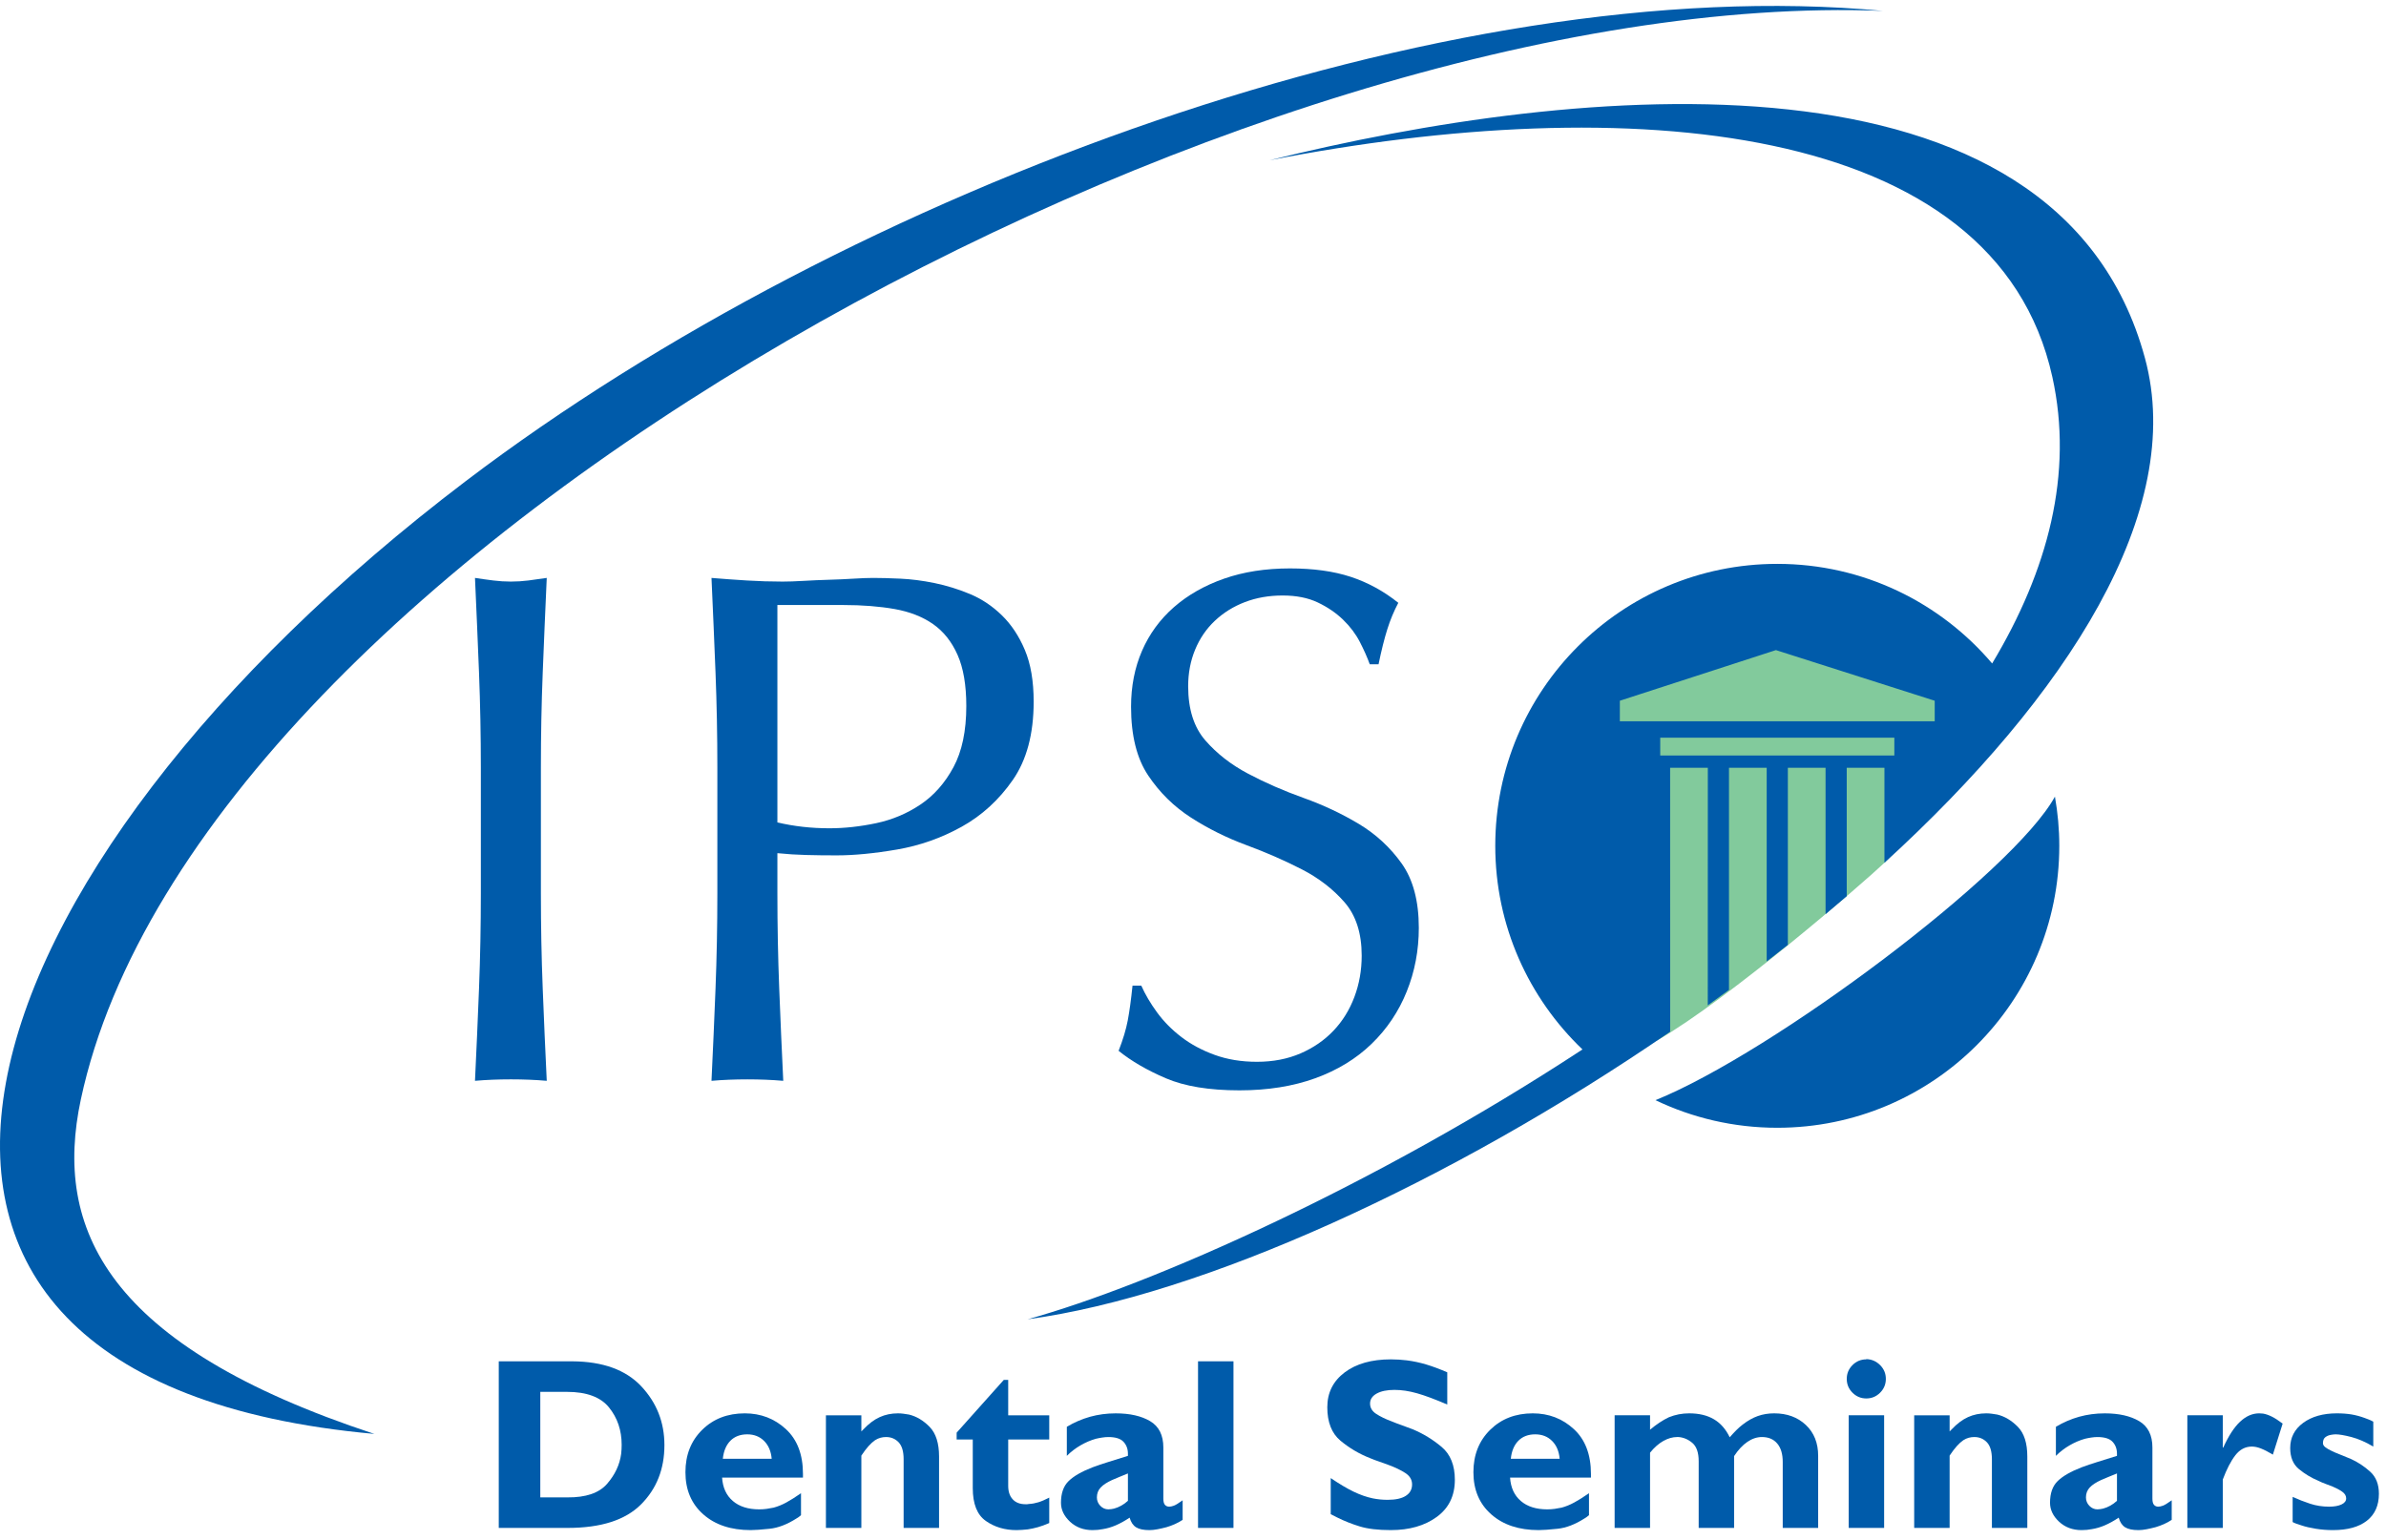
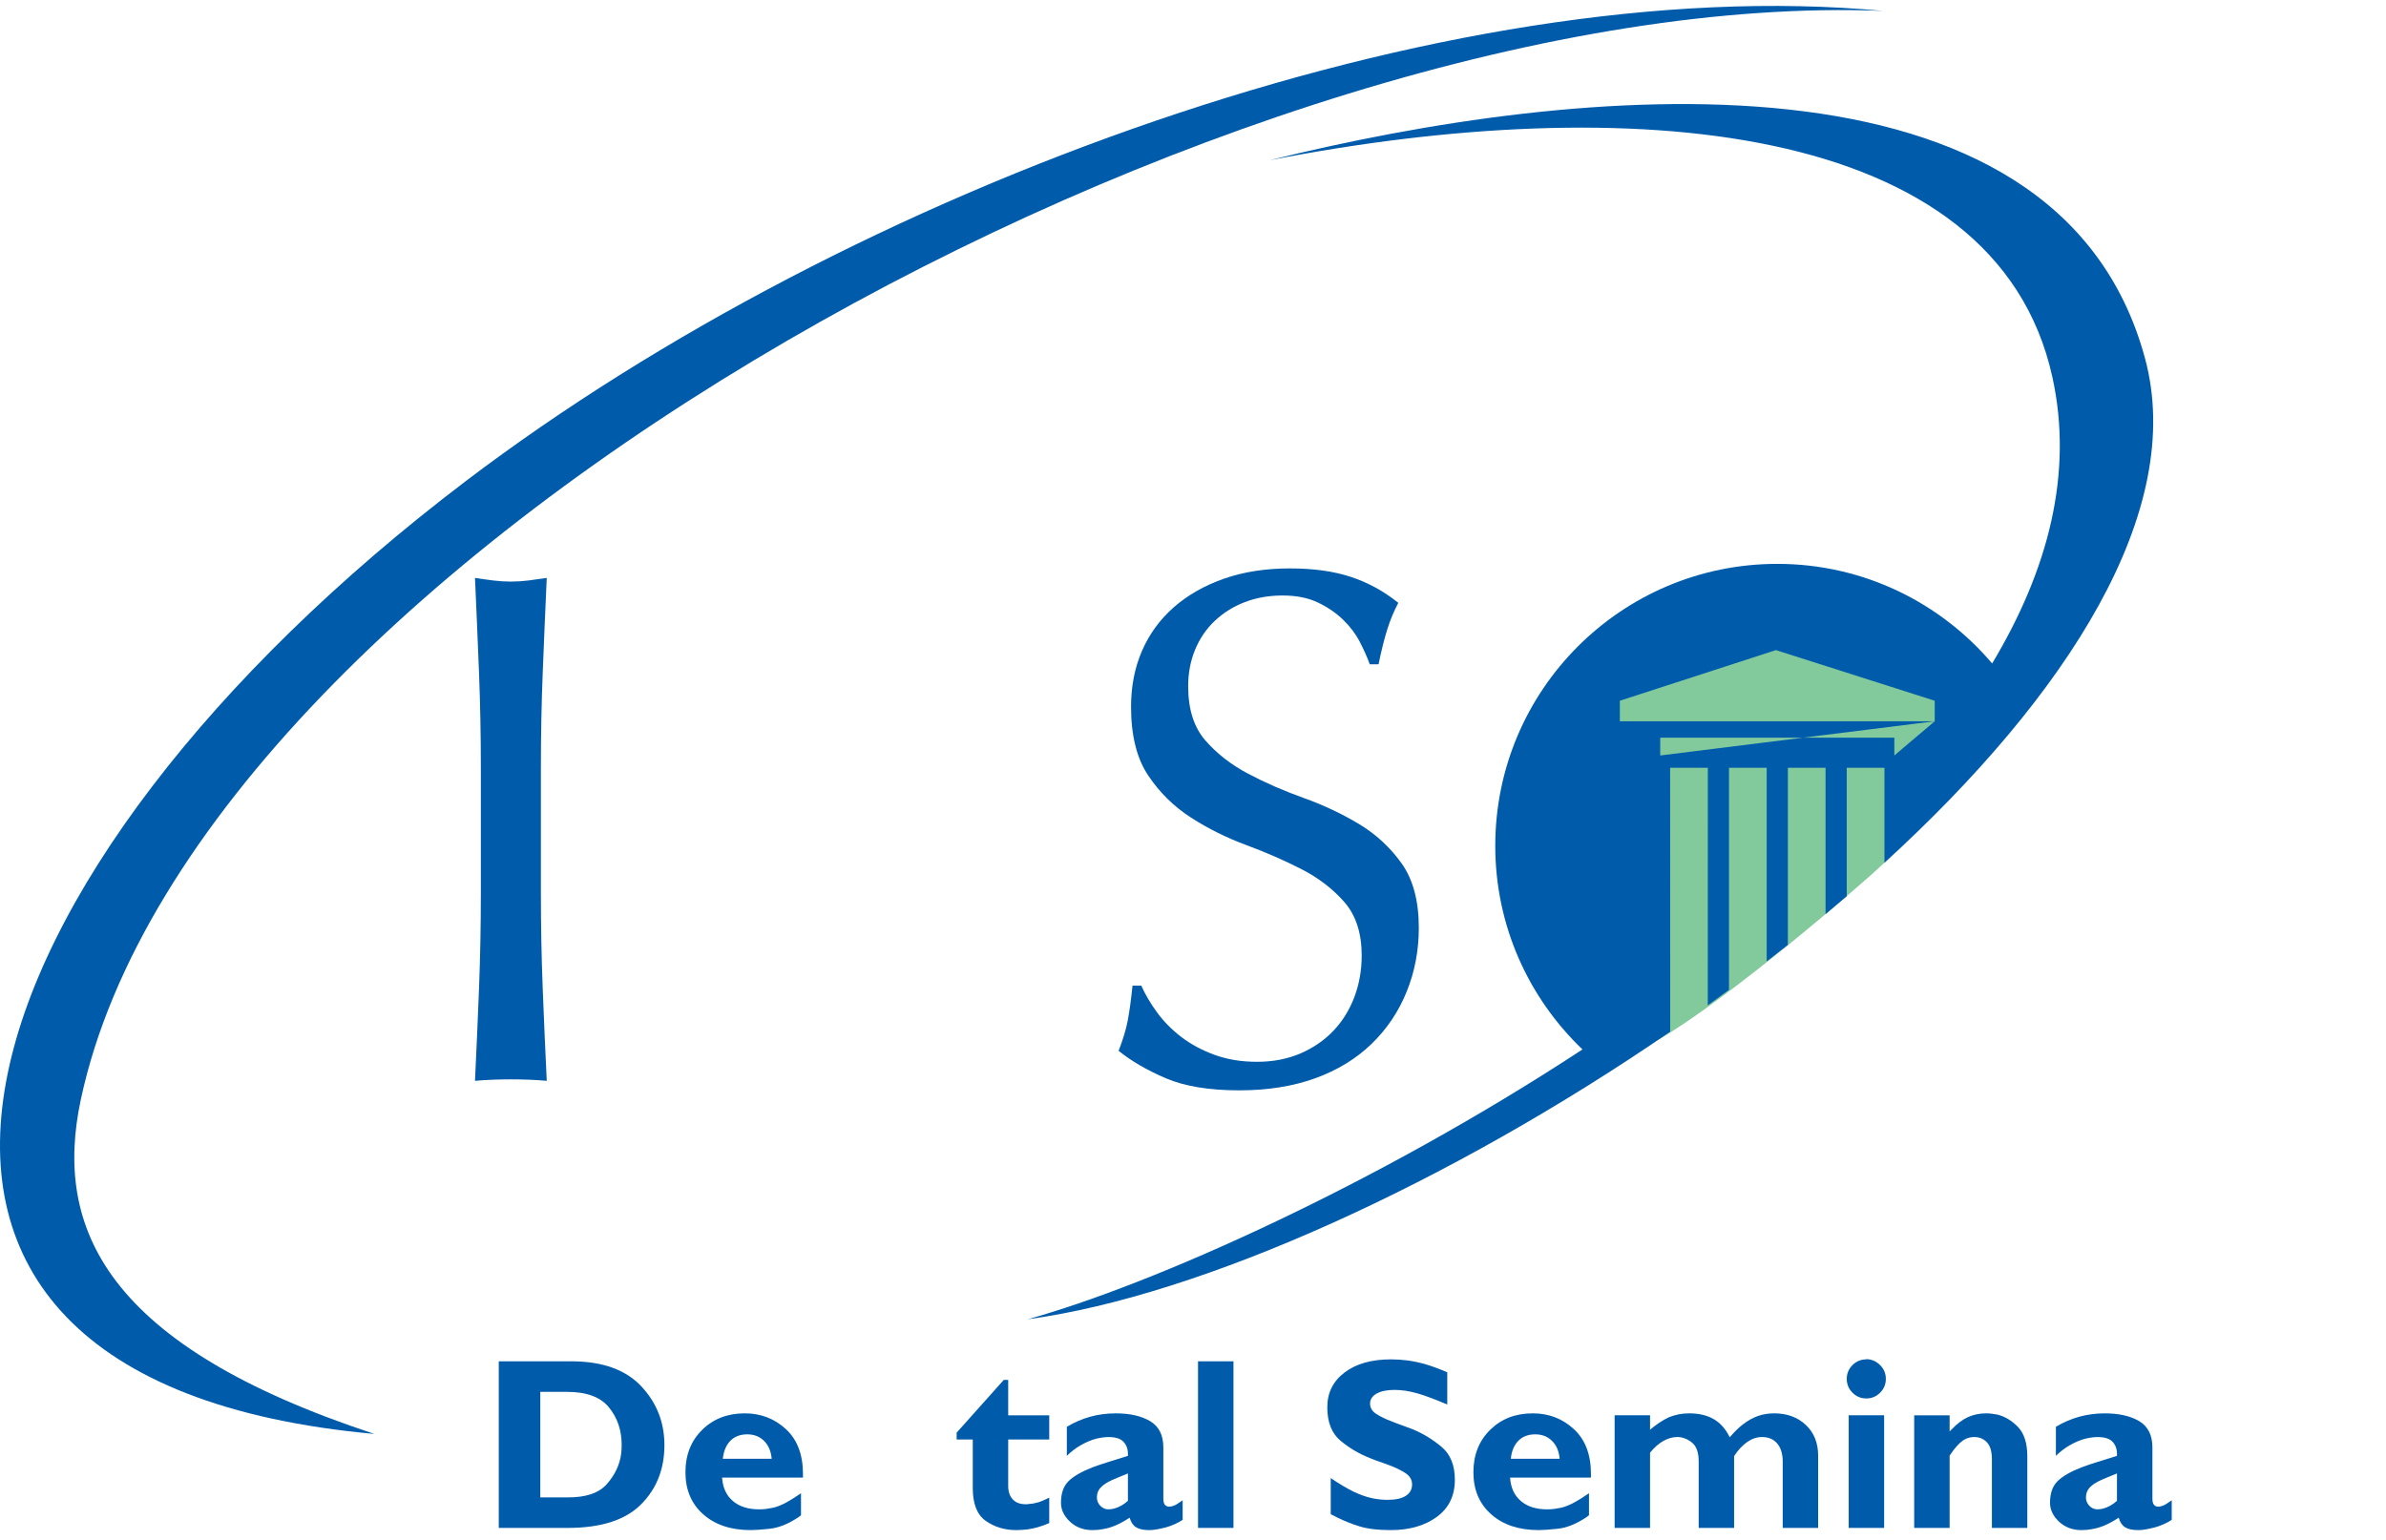
<svg xmlns="http://www.w3.org/2000/svg" xmlns:ns1="http://www.bohemiancoding.com/sketch/ns" width="189px" height="122px" viewBox="0 0 189 122" version="1.1">
  <title>Group</title>
  <desc>Created with Sketch.</desc>
  <defs />
  <g id="Page-1" stroke="none" stroke-width="1" fill="none" fill-rule="evenodd" ns1:type="MSPage">
    <g id="Group" ns1:type="MSLayerGroup">
      <path d="M126.894,54.49 L140.702,49.778 L155.767,55.312 L154.398,61.832 C154.398,61.832 150.769,66.938 149.27,68.361 C147.549,69.995 136.975,79.145 131.277,82.432 L126.894,54.49 Z" id="Fill-1" fill="#82CA9C" ns1:type="MSShapeGroup" />
-       <path d="M131.135,87.17 C134.055,88.57 137.327,89.356 140.782,89.356 C153.12,89.356 163.121,79.354 163.121,67.017 C163.121,65.686 162.998,64.384 162.775,63.117 C159.508,69.107 140.489,83.372 131.135,87.17" id="Fill-3" fill="#005BAA" ns1:type="MSShapeGroup" />
-       <path d="M153.253,57.148 L128.311,57.148 L128.311,55.521 L140.674,51.509 L153.253,55.521 L153.253,57.148 Z M150.054,59.859 L131.51,59.859 L131.51,58.449 L150.054,58.449 L150.054,59.859 Z M169.903,28.363 C162.947,2.757 124.737,6.696 100.57,12.696 C128.737,7.196 158.06,9.415 162.57,29.863 C164.26,37.522 162.226,45.198 157.802,52.567 C153.705,47.745 147.606,44.677 140.782,44.677 C128.444,44.677 118.443,54.679 118.443,67.016 C118.443,73.364 121.098,79.084 125.35,83.15 C108.91,93.939 91.2,101.812 81.403,104.53 C95.214,102.669 114.922,93.678 132.299,81.743 L132.294,60.835 L135.281,60.835 L135.277,79.655 C135.841,79.251 136.399,78.841 136.957,78.431 L136.957,60.835 L139.944,60.835 L139.944,76.178 C140.507,75.743 141.065,75.305 141.62,74.865 L141.62,60.835 L144.607,60.835 L144.607,72.431 C145.172,71.959 145.73,71.485 146.283,71.008 L146.283,60.835 L149.27,60.835 L149.27,68.361 C163.732,55.145 173.201,40.5 169.903,28.363 L169.903,28.363 Z" id="Fill-5" fill="#005BAA" ns1:type="MSShapeGroup" />
+       <path d="M153.253,57.148 L128.311,57.148 L128.311,55.521 L140.674,51.509 L153.253,55.521 L153.253,57.148 Z L131.51,59.859 L131.51,58.449 L150.054,58.449 L150.054,59.859 Z M169.903,28.363 C162.947,2.757 124.737,6.696 100.57,12.696 C128.737,7.196 158.06,9.415 162.57,29.863 C164.26,37.522 162.226,45.198 157.802,52.567 C153.705,47.745 147.606,44.677 140.782,44.677 C128.444,44.677 118.443,54.679 118.443,67.016 C118.443,73.364 121.098,79.084 125.35,83.15 C108.91,93.939 91.2,101.812 81.403,104.53 C95.214,102.669 114.922,93.678 132.299,81.743 L132.294,60.835 L135.281,60.835 L135.277,79.655 C135.841,79.251 136.399,78.841 136.957,78.431 L136.957,60.835 L139.944,60.835 L139.944,76.178 C140.507,75.743 141.065,75.305 141.62,74.865 L141.62,60.835 L144.607,60.835 L144.607,72.431 C145.172,71.959 145.73,71.485 146.283,71.008 L146.283,60.835 L149.27,60.835 L149.27,68.361 C163.732,55.145 173.201,40.5 169.903,28.363 L169.903,28.363 Z" id="Fill-5" fill="#005BAA" ns1:type="MSShapeGroup" />
      <path d="M149.153,0.863 C114.653,-2.387 67.472,14.903 36.903,38.113 C-3.597,68.863 -17.347,109.363 29.653,113.613 C8.403,106.613 4.219,97.325 6.403,87.113 C15.653,43.863 98.653,-1.137 149.153,0.863" id="Fill-7" fill="#005BAA" ns1:type="MSShapeGroup" />
      <path d="M37.944,53.301 C37.847,50.846 37.741,48.342 37.625,45.79 C38.127,45.868 38.611,45.935 39.075,45.993 C39.539,46.051 40.003,46.08 40.467,46.08 C40.931,46.08 41.395,46.051 41.859,45.993 C42.323,45.935 42.806,45.868 43.309,45.79 C43.193,48.342 43.086,50.846 42.99,53.301 C42.893,55.757 42.845,58.26 42.845,60.812 L42.845,70.788 C42.845,73.341 42.893,75.854 42.99,78.328 C43.086,80.803 43.193,83.239 43.309,85.636 C42.419,85.558 41.472,85.52 40.467,85.52 C39.461,85.52 38.514,85.558 37.625,85.636 C37.741,83.239 37.847,80.803 37.944,78.328 C38.04,75.854 38.089,73.341 38.089,70.788 L38.089,60.812 C38.089,58.26 38.04,55.757 37.944,53.301" id="Fill-9" fill="#005BAA" ns1:type="MSShapeGroup" />
-       <path d="M65.697,65.627 C66.895,65.627 68.133,65.491 69.409,65.221 C70.685,64.95 71.854,64.457 72.918,63.741 C73.981,63.026 74.851,62.04 75.528,60.783 C76.204,59.527 76.543,57.913 76.543,55.94 C76.543,54.278 76.311,52.924 75.847,51.88 C75.383,50.836 74.735,50.024 73.904,49.444 C73.072,48.865 72.057,48.468 70.859,48.255 C69.66,48.044 68.307,47.937 66.799,47.937 L61.579,47.937 L61.579,65.162 C62.893,65.473 64.266,65.627 65.697,65.627 M56.678,53.301 C56.581,50.847 56.475,48.342 56.359,45.791 C57.287,45.869 58.224,45.936 59.172,45.994 C60.119,46.051 61.057,46.081 61.985,46.081 C62.449,46.081 63.009,46.062 63.667,46.023 C64.324,45.984 64.991,45.956 65.668,45.936 C66.344,45.917 66.992,45.888 67.611,45.849 C68.229,45.811 68.751,45.791 69.177,45.791 C69.757,45.791 70.472,45.811 71.323,45.849 C72.173,45.888 73.072,46.003 74.02,46.196 C74.967,46.391 75.905,46.681 76.833,47.066 C77.761,47.454 78.602,48.015 79.356,48.749 C80.11,49.483 80.719,50.401 81.183,51.503 C81.647,52.606 81.879,53.969 81.879,55.592 C81.879,58.145 81.328,60.214 80.226,61.799 C79.124,63.385 77.77,64.621 76.166,65.511 C74.561,66.4 72.86,66.999 71.062,67.309 C69.264,67.618 67.669,67.773 66.277,67.773 C65.387,67.773 64.575,67.764 63.841,67.743 C63.106,67.725 62.352,67.677 61.579,67.599 L61.579,70.788 C61.579,73.341 61.627,75.855 61.724,78.328 C61.82,80.804 61.927,83.239 62.043,85.637 C61.153,85.559 60.206,85.521 59.201,85.521 C58.195,85.521 57.248,85.559 56.359,85.637 C56.475,83.239 56.581,80.804 56.678,78.328 C56.774,75.855 56.823,73.341 56.823,70.788 L56.823,60.813 C56.823,58.261 56.774,55.757 56.678,53.301" id="Fill-11" fill="#005BAA" ns1:type="MSShapeGroup" />
      <path d="M91.652,80.214 C92.174,80.93 92.812,81.576 93.566,82.156 C94.32,82.736 95.199,83.211 96.205,83.577 C97.21,83.945 98.331,84.129 99.569,84.129 C100.845,84.129 101.995,83.906 103.021,83.462 C104.044,83.018 104.914,82.418 105.63,81.663 C106.345,80.909 106.897,80.021 107.283,78.995 C107.669,77.972 107.863,76.879 107.863,75.719 C107.863,73.941 107.408,72.528 106.5,71.485 C105.591,70.441 104.46,69.57 103.108,68.874 C101.753,68.179 100.294,67.54 98.729,66.961 C97.162,66.381 95.702,65.655 94.349,64.785 C92.995,63.915 91.864,62.805 90.956,61.45 C90.047,60.098 89.593,58.28 89.593,55.999 C89.593,54.375 89.883,52.896 90.463,51.562 C91.043,50.228 91.884,49.078 92.986,48.11 C94.088,47.145 95.412,46.391 96.959,45.849 C98.505,45.308 100.245,45.037 102.179,45.037 C104.035,45.037 105.639,45.259 106.993,45.704 C108.346,46.149 109.604,46.835 110.763,47.763 C110.415,48.421 110.125,49.116 109.894,49.851 C109.661,50.586 109.429,51.514 109.197,52.634 L108.501,52.634 C108.308,52.093 108.046,51.504 107.718,50.866 C107.389,50.228 106.944,49.639 106.384,49.097 C105.823,48.556 105.156,48.102 104.383,47.734 C103.61,47.367 102.681,47.183 101.599,47.183 C100.516,47.183 99.521,47.357 98.612,47.705 C97.703,48.053 96.91,48.546 96.234,49.184 C95.557,49.821 95.035,50.586 94.668,51.475 C94.3,52.364 94.117,53.331 94.117,54.375 C94.117,56.193 94.571,57.623 95.48,58.667 C96.388,59.711 97.52,60.591 98.873,61.306 C100.227,62.022 101.687,62.659 103.252,63.22 C104.819,63.78 106.277,64.467 107.631,65.278 C108.985,66.091 110.115,67.135 111.026,68.41 C111.933,69.687 112.387,71.389 112.387,73.515 C112.387,75.294 112.069,76.976 111.43,78.561 C110.792,80.147 109.864,81.528 108.647,82.707 C107.428,83.888 105.94,84.796 104.18,85.434 C102.42,86.071 100.419,86.391 98.177,86.391 C95.779,86.391 93.836,86.071 92.348,85.434 C90.859,84.796 89.612,84.07 88.607,83.259 C88.955,82.369 89.196,81.568 89.332,80.852 C89.467,80.137 89.593,79.219 89.709,78.097 L90.405,78.097 C90.714,78.793 91.13,79.498 91.652,80.214" id="Fill-13" fill="#005BAA" ns1:type="MSShapeGroup" />
      <path d="M42.798,118.642 L44.946,118.642 C46.404,118.655 47.449,118.299 48.082,117.575 C48.714,116.851 49.089,116.055 49.204,115.189 C49.217,115.073 49.227,114.953 49.234,114.829 C49.24,114.706 49.243,114.587 49.243,114.471 C49.243,113.332 48.911,112.35 48.246,111.522 C47.582,110.695 46.469,110.281 44.908,110.281 L42.798,110.281 L42.798,118.642 Z M45.334,107.861 C47.746,107.874 49.566,108.533 50.792,109.835 C52.017,111.139 52.63,112.694 52.63,114.499 C52.63,116.397 52.011,117.964 50.772,119.203 C49.533,120.442 47.598,121.061 44.966,121.061 L39.508,121.061 L39.508,107.861 L45.334,107.861 Z" id="Fill-15" fill="#005BAA" ns1:type="MSShapeGroup" />
      <path d="M61.127,115.583 C61.075,114.99 60.875,114.519 60.527,114.17 C60.179,113.822 59.733,113.647 59.191,113.647 C58.637,113.647 58.191,113.817 57.856,114.155 C57.521,114.494 57.32,114.97 57.256,115.583 L61.127,115.583 Z M63.449,118.293 L63.449,120.054 C63.385,120.105 63.324,120.154 63.266,120.199 C63.208,120.245 63.152,120.28 63.101,120.306 C62.353,120.783 61.64,121.058 60.962,121.128 C60.285,121.199 59.785,121.234 59.462,121.234 C57.901,121.234 56.649,120.818 55.708,119.986 C54.766,119.154 54.295,118.041 54.295,116.647 C54.295,115.28 54.736,114.161 55.621,113.29 C56.504,112.419 57.63,111.983 58.998,111.983 C60.262,111.983 61.346,112.399 62.25,113.231 C63.152,114.063 63.604,115.248 63.604,116.783 L63.604,116.929 L63.604,117.073 L57.198,117.073 C57.25,117.867 57.533,118.485 58.049,118.927 C58.565,119.369 59.262,119.59 60.14,119.59 C60.346,119.59 60.543,119.577 60.73,119.551 C60.917,119.525 61.101,119.493 61.282,119.454 C61.617,119.364 61.956,119.226 62.298,119.038 C62.64,118.852 63.023,118.609 63.449,118.312 L63.449,118.293 Z" id="Fill-17" fill="#005BAA" ns1:type="MSShapeGroup" />
-       <path d="M68.23,113.416 C68.255,113.39 68.285,113.36 68.317,113.328 C68.349,113.297 68.378,113.268 68.404,113.241 C68.817,112.803 69.243,112.483 69.682,112.283 C70.12,112.083 70.604,111.983 71.133,111.983 C71.275,111.983 71.42,111.993 71.568,112.013 C71.717,112.031 71.862,112.055 72.004,112.08 C72.597,112.223 73.143,112.548 73.64,113.058 C74.136,113.567 74.385,114.352 74.385,115.409 L74.385,121.061 L71.578,121.061 L71.578,115.622 C71.578,115.003 71.446,114.555 71.182,114.276 C70.917,113.999 70.584,113.86 70.185,113.86 C70.03,113.86 69.881,113.88 69.74,113.919 C69.597,113.957 69.456,114.022 69.313,114.112 C69.146,114.228 68.975,114.383 68.801,114.577 C68.626,114.77 68.436,115.021 68.23,115.332 L68.23,121.061 L65.423,121.061 L65.423,112.138 L68.23,112.138 L68.23,113.416 Z" id="Fill-19" fill="#005BAA" ns1:type="MSShapeGroup" />
      <path d="M83.113,114.055 L79.862,114.055 L79.862,117.732 C79.862,118.184 79.981,118.538 80.22,118.796 C80.458,119.055 80.797,119.184 81.236,119.184 L81.362,119.184 C81.406,119.184 81.455,119.177 81.507,119.164 C81.752,119.152 82,119.106 82.252,119.029 C82.504,118.951 82.791,118.828 83.113,118.66 L83.113,120.674 C82.791,120.816 82.49,120.925 82.213,121.003 C81.936,121.08 81.668,121.138 81.41,121.177 C81.255,121.19 81.107,121.202 80.965,121.216 C80.823,121.229 80.675,121.235 80.52,121.235 C79.591,121.235 78.781,120.993 78.091,120.509 C77.4,120.026 77.055,119.158 77.055,117.907 L77.055,114.055 L75.778,114.055 L75.778,113.513 L79.513,109.332 L79.862,109.332 L79.862,112.138 L83.113,112.138 L83.113,114.055 Z" id="Fill-21" fill="#005BAA" ns1:type="MSShapeGroup" />
      <path d="M89.345,118.893 L89.345,116.745 C89.1,116.848 88.871,116.942 88.658,117.026 C88.445,117.11 88.254,117.19 88.087,117.267 C87.687,117.449 87.387,117.645 87.187,117.858 C86.987,118.071 86.887,118.332 86.887,118.642 C86.887,118.9 86.977,119.122 87.158,119.309 C87.339,119.497 87.552,119.59 87.797,119.59 C87.874,119.59 87.951,119.583 88.029,119.571 C88.106,119.558 88.177,119.545 88.241,119.532 C88.435,119.481 88.625,119.403 88.813,119.299 C89,119.197 89.177,119.068 89.345,118.913 L89.345,118.893 Z M93.68,118.855 L93.68,120.422 C93.487,120.551 93.28,120.664 93.061,120.761 C92.842,120.858 92.622,120.939 92.403,121.003 C92.158,121.068 91.919,121.122 91.687,121.167 C91.454,121.212 91.241,121.235 91.048,121.235 C90.584,121.235 90.232,121.161 89.993,121.012 C89.754,120.865 89.584,120.61 89.48,120.248 C89.094,120.506 88.725,120.709 88.377,120.858 C88.029,121.006 87.687,121.106 87.351,121.158 C87.222,121.183 87.09,121.203 86.955,121.216 C86.819,121.229 86.68,121.235 86.538,121.235 C85.829,121.235 85.235,121.012 84.758,120.568 C84.281,120.122 84.042,119.622 84.042,119.068 C84.042,118.32 84.241,117.748 84.642,117.355 C85.042,116.961 85.674,116.597 86.538,116.261 C86.912,116.12 87.332,115.977 87.797,115.835 C88.261,115.694 88.777,115.533 89.345,115.351 L89.345,115.264 L89.345,115.177 C89.345,114.803 89.229,114.49 88.996,114.239 C88.764,113.987 88.364,113.861 87.797,113.861 C87.642,113.861 87.48,113.874 87.313,113.9 C87.145,113.926 86.977,113.957 86.809,113.997 C86.396,114.113 85.99,114.287 85.59,114.519 C85.19,114.751 84.829,115.029 84.506,115.351 L84.506,113.048 C85.087,112.7 85.699,112.436 86.345,112.254 C86.99,112.075 87.667,111.984 88.377,111.984 C89.5,111.984 90.409,112.19 91.106,112.603 C91.803,113.016 92.151,113.713 92.151,114.694 L92.151,118.739 C92.151,118.971 92.193,119.135 92.277,119.232 C92.361,119.329 92.474,119.377 92.616,119.377 C92.719,119.377 92.842,119.351 92.984,119.299 C93.125,119.248 93.358,119.106 93.68,118.873 L93.68,118.855 Z" id="Fill-23" fill="#005BAA" ns1:type="MSShapeGroup" />
      <path d="M97.706,121.06 L94.899,121.06 L94.899,107.86 L97.706,107.86 L97.706,121.06 Z" id="Fill-25" fill="#005BAA" ns1:type="MSShapeGroup" />
      <path d="M114.641,108.713 L114.641,111.286 C113.686,110.874 112.893,110.577 112.261,110.397 C111.628,110.216 111.029,110.125 110.46,110.125 C109.868,110.125 109.396,110.222 109.048,110.416 C108.7,110.609 108.526,110.874 108.526,111.209 C108.526,111.545 108.69,111.818 109.019,112.031 C109.348,112.244 109.757,112.442 110.246,112.622 C110.493,112.726 110.754,112.825 111.032,112.922 C111.309,113.019 111.596,113.125 111.893,113.241 C112.732,113.59 113.499,114.058 114.196,114.645 C114.893,115.232 115.242,116.1 115.242,117.248 C115.242,118.513 114.764,119.493 113.809,120.19 C112.854,120.887 111.641,121.234 110.17,121.234 C109.164,121.234 108.344,121.138 107.712,120.944 C107.08,120.751 106.48,120.513 105.912,120.229 C105.835,120.19 105.754,120.148 105.67,120.103 C105.586,120.058 105.499,120.016 105.41,119.977 L105.41,117.112 C106.093,117.577 106.697,117.935 107.219,118.187 C107.742,118.439 108.246,118.615 108.739,118.719 C108.932,118.758 109.125,118.786 109.319,118.806 C109.512,118.825 109.712,118.835 109.918,118.835 C110.551,118.835 111.032,118.729 111.361,118.516 C111.69,118.303 111.854,118.003 111.854,117.615 C111.854,117.241 111.673,116.939 111.312,116.706 C110.951,116.474 110.506,116.261 109.977,116.067 C109.745,115.977 109.502,115.89 109.251,115.806 C108.999,115.722 108.751,115.629 108.506,115.525 C107.655,115.19 106.88,114.732 106.183,114.151 C105.487,113.57 105.138,112.687 105.138,111.499 C105.138,110.352 105.596,109.432 106.512,108.741 C107.428,108.052 108.648,107.706 110.17,107.706 C110.39,107.706 110.603,107.713 110.809,107.726 C111.015,107.738 111.222,107.758 111.428,107.783 C111.945,107.848 112.46,107.958 112.977,108.112 C113.493,108.268 114.047,108.474 114.641,108.732 L114.641,108.713 Z" id="Fill-27" fill="#005BAA" ns1:type="MSShapeGroup" />
      <path d="M123.544,115.583 C123.492,114.99 123.293,114.519 122.944,114.17 C122.596,113.822 122.15,113.647 121.607,113.647 C121.054,113.647 120.607,113.817 120.273,114.155 C119.938,114.494 119.738,114.97 119.674,115.583 L123.544,115.583 Z M125.867,118.293 L125.867,120.054 C125.802,120.105 125.741,120.154 125.683,120.199 C125.625,120.245 125.57,120.28 125.519,120.306 C124.77,120.783 124.058,121.058 123.38,121.128 C122.702,121.199 122.202,121.234 121.88,121.234 C120.318,121.234 119.065,120.818 118.125,119.986 C117.183,119.154 116.712,118.041 116.712,116.647 C116.712,115.28 117.154,114.161 118.038,113.29 C118.922,112.419 120.048,111.983 121.415,111.983 C122.68,111.983 123.764,112.399 124.667,113.231 C125.57,114.063 126.022,115.248 126.022,116.783 L126.022,116.929 L126.022,117.073 L119.615,117.073 C119.667,117.867 119.951,118.485 120.467,118.927 C120.981,119.369 121.68,119.59 122.558,119.59 C122.764,119.59 122.96,119.577 123.148,119.551 C123.334,119.525 123.519,119.493 123.699,119.454 C124.034,119.364 124.373,119.226 124.715,119.038 C125.057,118.852 125.44,118.609 125.867,118.312 L125.867,118.293 Z" id="Fill-28" fill="#005BAA" ns1:type="MSShapeGroup" />
      <path d="M130.704,113.28 C130.949,113.074 131.198,112.886 131.449,112.718 C131.701,112.551 131.949,112.409 132.194,112.293 C132.453,112.189 132.714,112.112 132.978,112.06 C133.243,112.009 133.517,111.983 133.801,111.983 C134.575,111.983 135.226,112.137 135.756,112.448 C136.285,112.758 136.704,113.235 137.014,113.88 C137.194,113.674 137.369,113.486 137.536,113.318 C137.704,113.151 137.872,113.003 138.04,112.874 C138.439,112.563 138.84,112.338 139.24,112.196 C139.64,112.054 140.072,111.983 140.536,111.983 C141.556,111.983 142.392,112.29 143.043,112.902 C143.694,113.515 144.02,114.332 144.02,115.35 L144.02,121.06 L141.214,121.06 L141.214,115.835 C141.214,115.203 141.068,114.716 140.778,114.374 C140.488,114.032 140.085,113.86 139.568,113.86 C139.169,113.86 138.781,113.99 138.407,114.248 C138.033,114.506 137.683,114.88 137.362,115.37 L137.362,121.06 L134.556,121.06 L134.556,115.776 C134.556,115.092 134.388,114.609 134.053,114.325 C133.717,114.042 133.35,113.886 132.949,113.86 L132.901,113.86 L132.852,113.86 C132.491,113.86 132.127,113.964 131.759,114.17 C131.391,114.377 131.04,114.686 130.704,115.099 L130.704,121.06 L127.898,121.06 L127.898,112.137 L130.704,112.137 L130.704,113.28 Z" id="Fill-29" fill="#005BAA" ns1:type="MSShapeGroup" />
      <path d="M149.246,121.06 L146.44,121.06 L146.44,112.137 L149.246,112.137 L149.246,121.06 Z M147.834,107.686 C148.26,107.699 148.624,107.857 148.927,108.161 C149.23,108.464 149.382,108.828 149.382,109.254 C149.382,109.68 149.23,110.045 148.927,110.348 C148.624,110.651 148.26,110.803 147.834,110.803 C147.408,110.803 147.043,110.651 146.74,110.348 C146.437,110.045 146.285,109.68 146.285,109.254 C146.285,108.828 146.437,108.464 146.74,108.161 C147.043,107.857 147.408,107.706 147.834,107.706 L147.834,107.686 Z" id="Fill-30" fill="#005BAA" ns1:type="MSShapeGroup" />
      <path d="M154.434,113.416 C154.459,113.39 154.489,113.36 154.521,113.328 C154.553,113.297 154.582,113.268 154.608,113.241 C155.021,112.803 155.447,112.483 155.885,112.283 C156.324,112.083 156.808,111.983 157.337,111.983 C157.479,111.983 157.624,111.993 157.773,112.013 C157.92,112.031 158.066,112.055 158.208,112.08 C158.801,112.223 159.346,112.548 159.843,113.058 C160.34,113.567 160.588,114.352 160.588,115.409 L160.588,121.061 L157.783,121.061 L157.783,115.622 C157.783,115.003 157.65,114.555 157.385,114.276 C157.121,113.999 156.788,113.86 156.389,113.86 C156.234,113.86 156.085,113.88 155.944,113.919 C155.801,113.957 155.66,114.022 155.518,114.112 C155.35,114.228 155.179,114.383 155.005,114.577 C154.83,114.77 154.64,115.021 154.434,115.332 L154.434,121.061 L151.627,121.061 L151.627,112.138 L154.434,112.138 L154.434,113.416 Z" id="Fill-31" fill="#005BAA" ns1:type="MSShapeGroup" />
      <path d="M167.69,118.893 L167.69,116.745 C167.445,116.848 167.216,116.942 167.002,117.026 C166.791,117.11 166.6,117.19 166.432,117.267 C166.032,117.449 165.732,117.645 165.533,117.858 C165.333,118.071 165.232,118.332 165.232,118.642 C165.232,118.9 165.323,119.122 165.502,119.309 C165.684,119.497 165.897,119.59 166.142,119.59 C166.219,119.59 166.296,119.583 166.375,119.571 C166.452,119.558 166.522,119.545 166.586,119.532 C166.781,119.481 166.971,119.403 167.158,119.299 C167.345,119.197 167.523,119.068 167.69,118.913 L167.69,118.893 Z M172.026,118.855 L172.026,120.422 C171.833,120.551 171.626,120.664 171.407,120.761 C171.187,120.858 170.967,120.939 170.749,121.003 C170.503,121.068 170.264,121.122 170.033,121.167 C169.8,121.212 169.586,121.235 169.393,121.235 C168.929,121.235 168.578,121.161 168.337,121.012 C168.1,120.865 167.929,120.61 167.826,120.248 C167.439,120.506 167.071,120.709 166.722,120.858 C166.375,121.006 166.032,121.106 165.697,121.158 C165.568,121.183 165.436,121.203 165.3,121.216 C165.165,121.229 165.026,121.235 164.884,121.235 C164.174,121.235 163.581,121.012 163.103,120.568 C162.626,120.122 162.387,119.622 162.387,119.068 C162.387,118.32 162.586,117.748 162.987,117.355 C163.387,116.961 164.019,116.597 164.884,116.261 C165.258,116.12 165.677,115.977 166.142,115.835 C166.607,115.694 167.123,115.533 167.69,115.351 L167.69,115.264 L167.69,115.177 C167.69,114.803 167.575,114.49 167.342,114.239 C167.11,113.987 166.71,113.861 166.142,113.861 C165.987,113.861 165.826,113.874 165.658,113.9 C165.491,113.926 165.323,113.957 165.155,113.997 C164.742,114.113 164.336,114.287 163.936,114.519 C163.536,114.751 163.174,115.029 162.852,115.351 L162.852,113.048 C163.432,112.7 164.044,112.436 164.69,112.254 C165.336,112.075 166.013,111.984 166.722,111.984 C167.845,111.984 168.753,112.19 169.452,112.603 C170.148,113.016 170.497,113.713 170.497,114.694 L170.497,118.739 C170.497,118.971 170.539,119.135 170.623,119.232 C170.707,119.329 170.819,119.377 170.961,119.377 C171.064,119.377 171.187,119.351 171.329,119.299 C171.471,119.248 171.703,119.106 172.026,118.873 L172.026,118.855 Z" id="Fill-32" fill="#005BAA" ns1:type="MSShapeGroup" />
-       <path d="M176.071,114.693 L176.11,114.693 C176.523,113.777 176.965,113.095 177.435,112.651 C177.907,112.206 178.413,111.983 178.955,111.983 C179.007,111.983 179.058,111.986 179.11,111.993 C179.161,112 179.213,112.003 179.264,112.003 C179.484,112.041 179.717,112.122 179.962,112.244 C180.207,112.367 180.49,112.55 180.813,112.796 L180.039,115.254 C179.677,115.035 179.364,114.874 179.1,114.77 C178.836,114.667 178.593,114.615 178.375,114.615 C177.858,114.615 177.423,114.844 177.068,115.302 C176.713,115.76 176.381,116.402 176.071,117.228 L176.071,121.06 L173.264,121.06 L173.264,112.137 L176.071,112.137 L176.071,114.693 Z" id="Fill-33" fill="#005BAA" ns1:type="MSShapeGroup" />
-       <path d="M187.993,112.622 L187.993,114.615 C187.387,114.255 186.808,114.003 186.261,113.86 C185.712,113.719 185.296,113.647 185.014,113.647 C184.961,113.647 184.902,113.651 184.838,113.657 C184.773,113.664 184.709,113.674 184.644,113.686 C184.476,113.713 184.328,113.773 184.199,113.87 C184.07,113.967 184.006,114.125 184.006,114.345 C184.006,114.461 184.067,114.567 184.189,114.664 C184.312,114.761 184.471,114.854 184.664,114.944 C184.87,115.048 185.109,115.151 185.38,115.254 C185.651,115.357 185.934,115.474 186.231,115.602 C186.773,115.848 187.276,116.181 187.741,116.6 C188.206,117.018 188.438,117.602 188.438,118.351 C188.438,119.28 188.122,119.993 187.489,120.489 C186.857,120.986 185.961,121.234 184.8,121.234 C184.335,121.234 183.883,121.199 183.444,121.128 C183.006,121.058 182.632,120.971 182.322,120.867 C182.154,120.815 182.009,120.768 181.887,120.722 C181.764,120.677 181.67,120.635 181.605,120.596 L181.605,118.602 C182.057,118.809 182.518,118.989 182.99,119.144 C183.461,119.299 183.961,119.377 184.49,119.377 C184.902,119.377 185.231,119.318 185.476,119.202 C185.722,119.086 185.845,118.925 185.845,118.719 C185.845,118.513 185.738,118.335 185.525,118.186 C185.312,118.038 185.051,117.899 184.741,117.77 C184.573,117.706 184.392,117.638 184.199,117.567 C184.006,117.496 183.818,117.416 183.639,117.325 C183.083,117.093 182.573,116.786 182.109,116.406 C181.644,116.025 181.412,115.467 181.412,114.731 C181.412,113.906 181.754,113.241 182.438,112.738 C183.122,112.235 184.014,111.983 185.109,111.983 C185.535,111.983 185.922,112.013 186.27,112.07 C186.619,112.129 186.967,112.223 187.315,112.351 C187.419,112.39 187.528,112.432 187.644,112.476 C187.761,112.522 187.877,112.577 187.993,112.642 L187.993,112.622 Z" id="Fill-34" fill="#005BAA" ns1:type="MSShapeGroup" />
    </g>
  </g>
</svg>